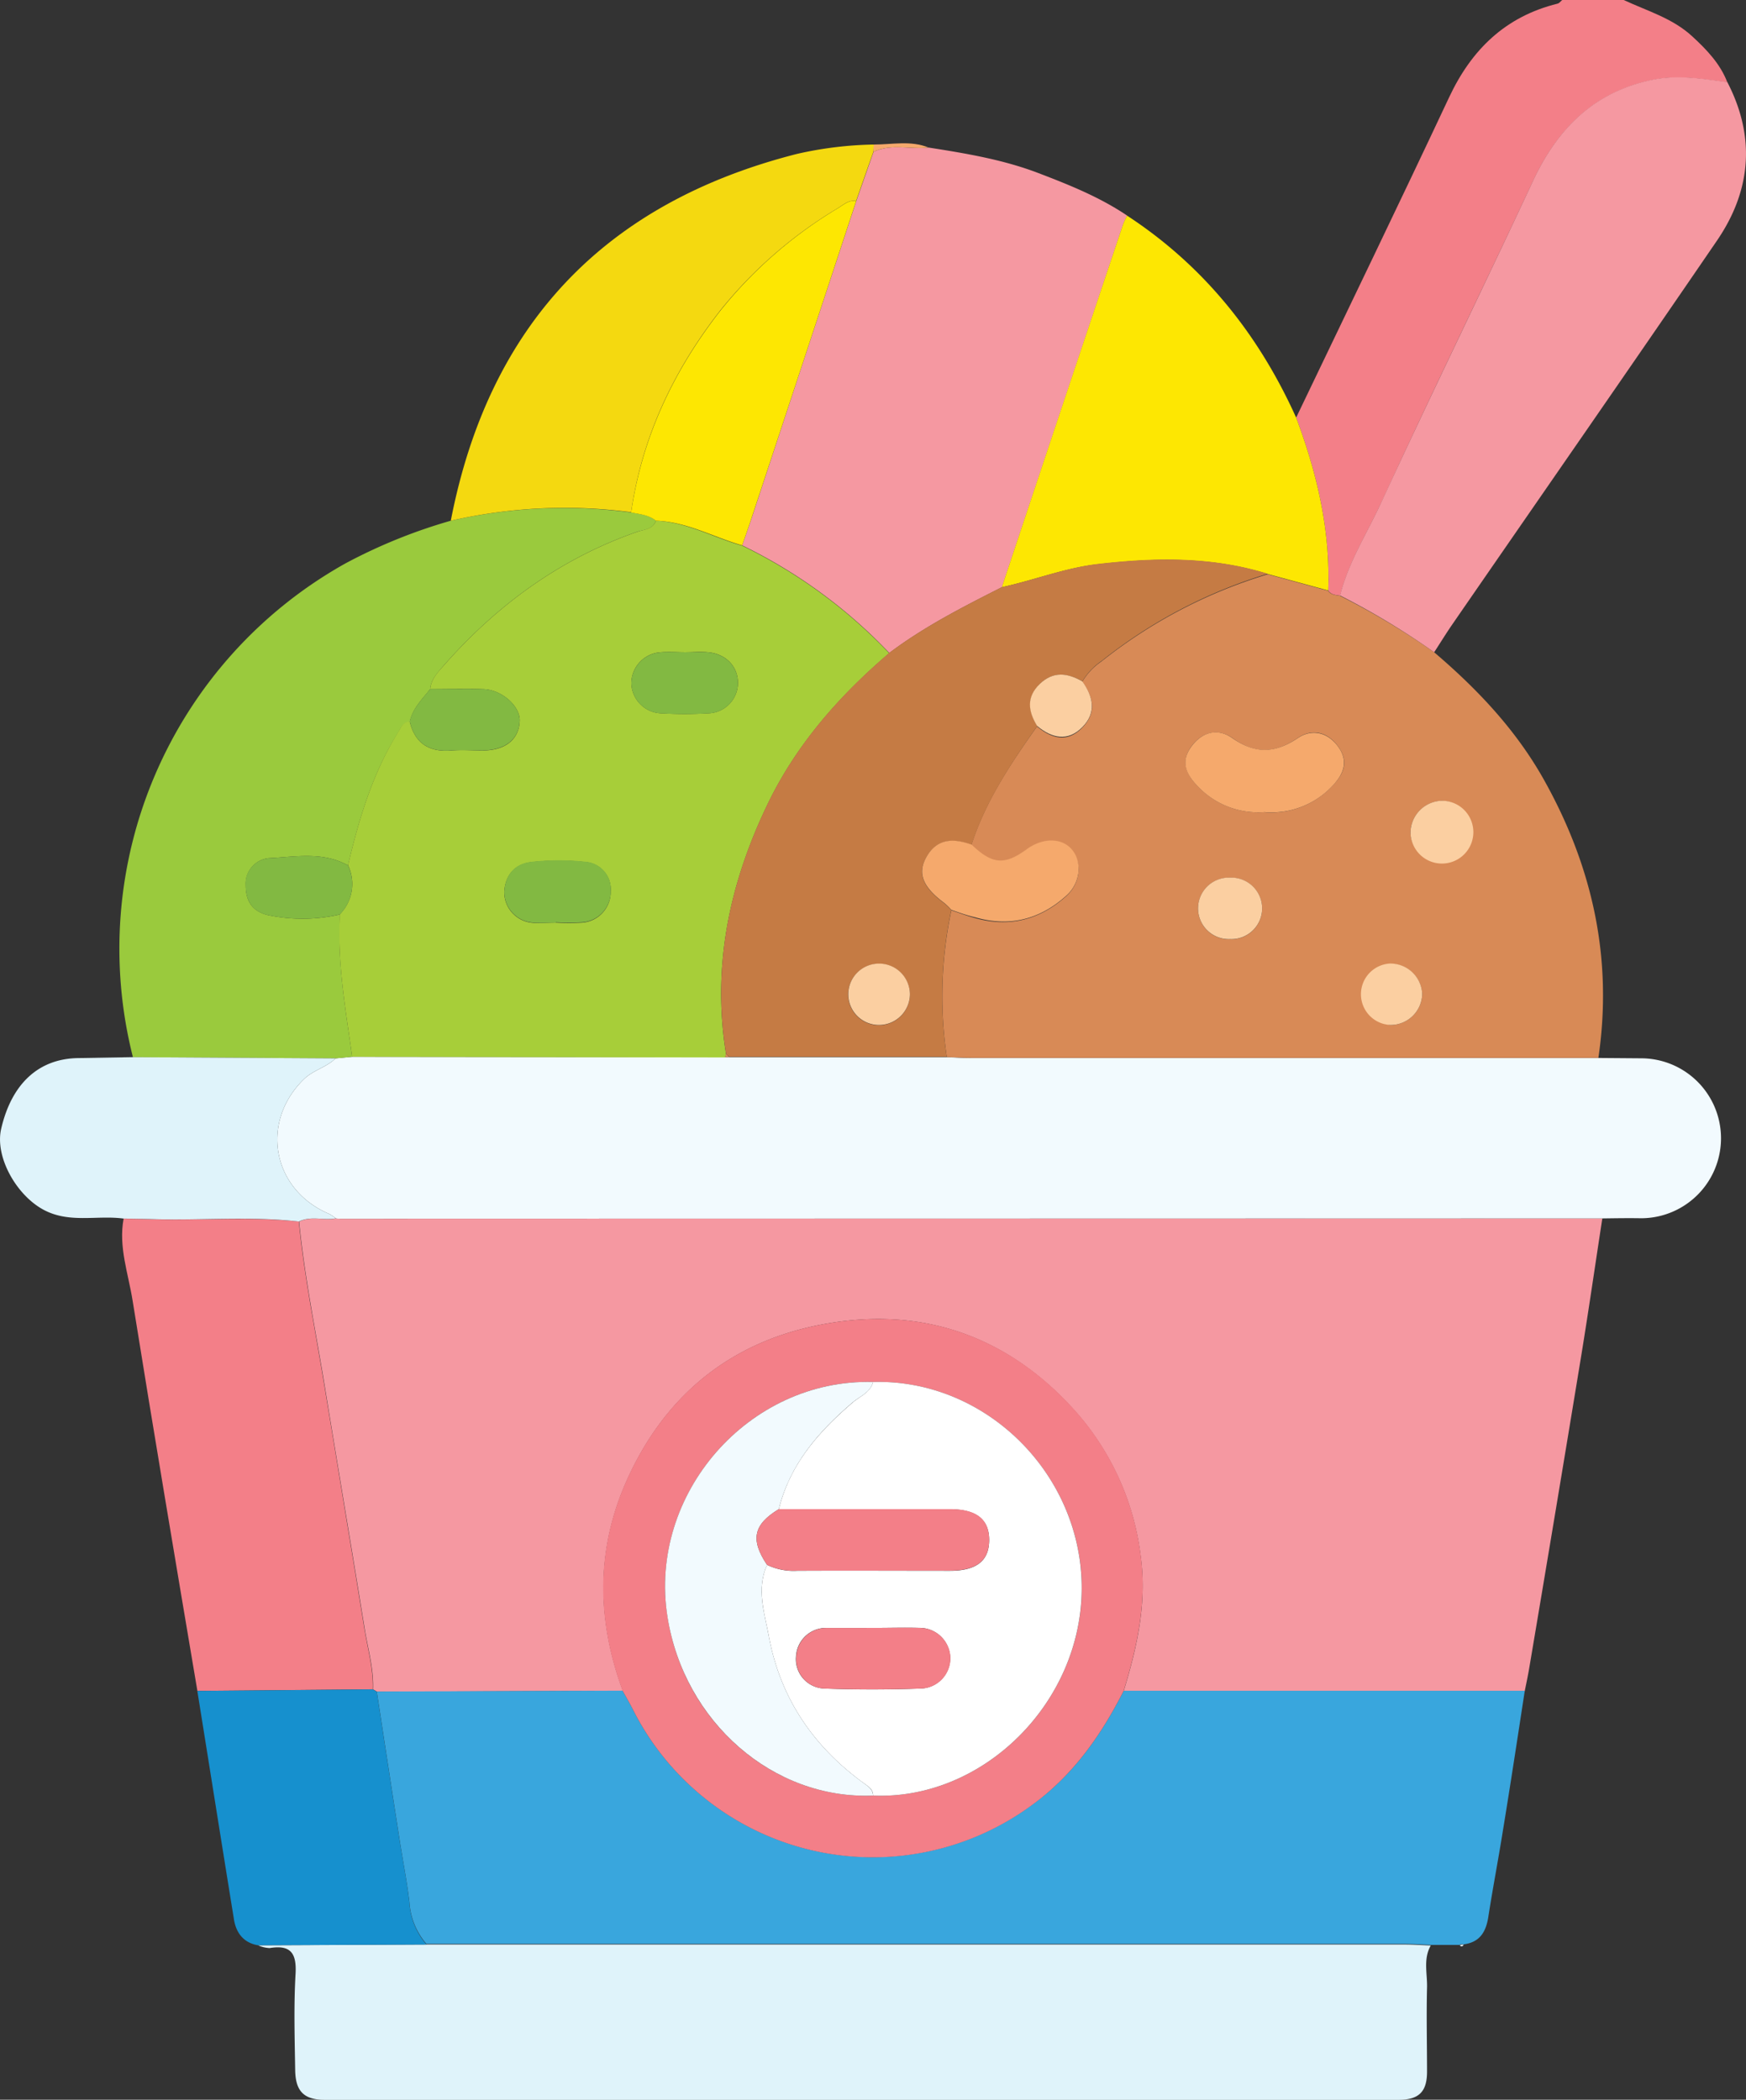
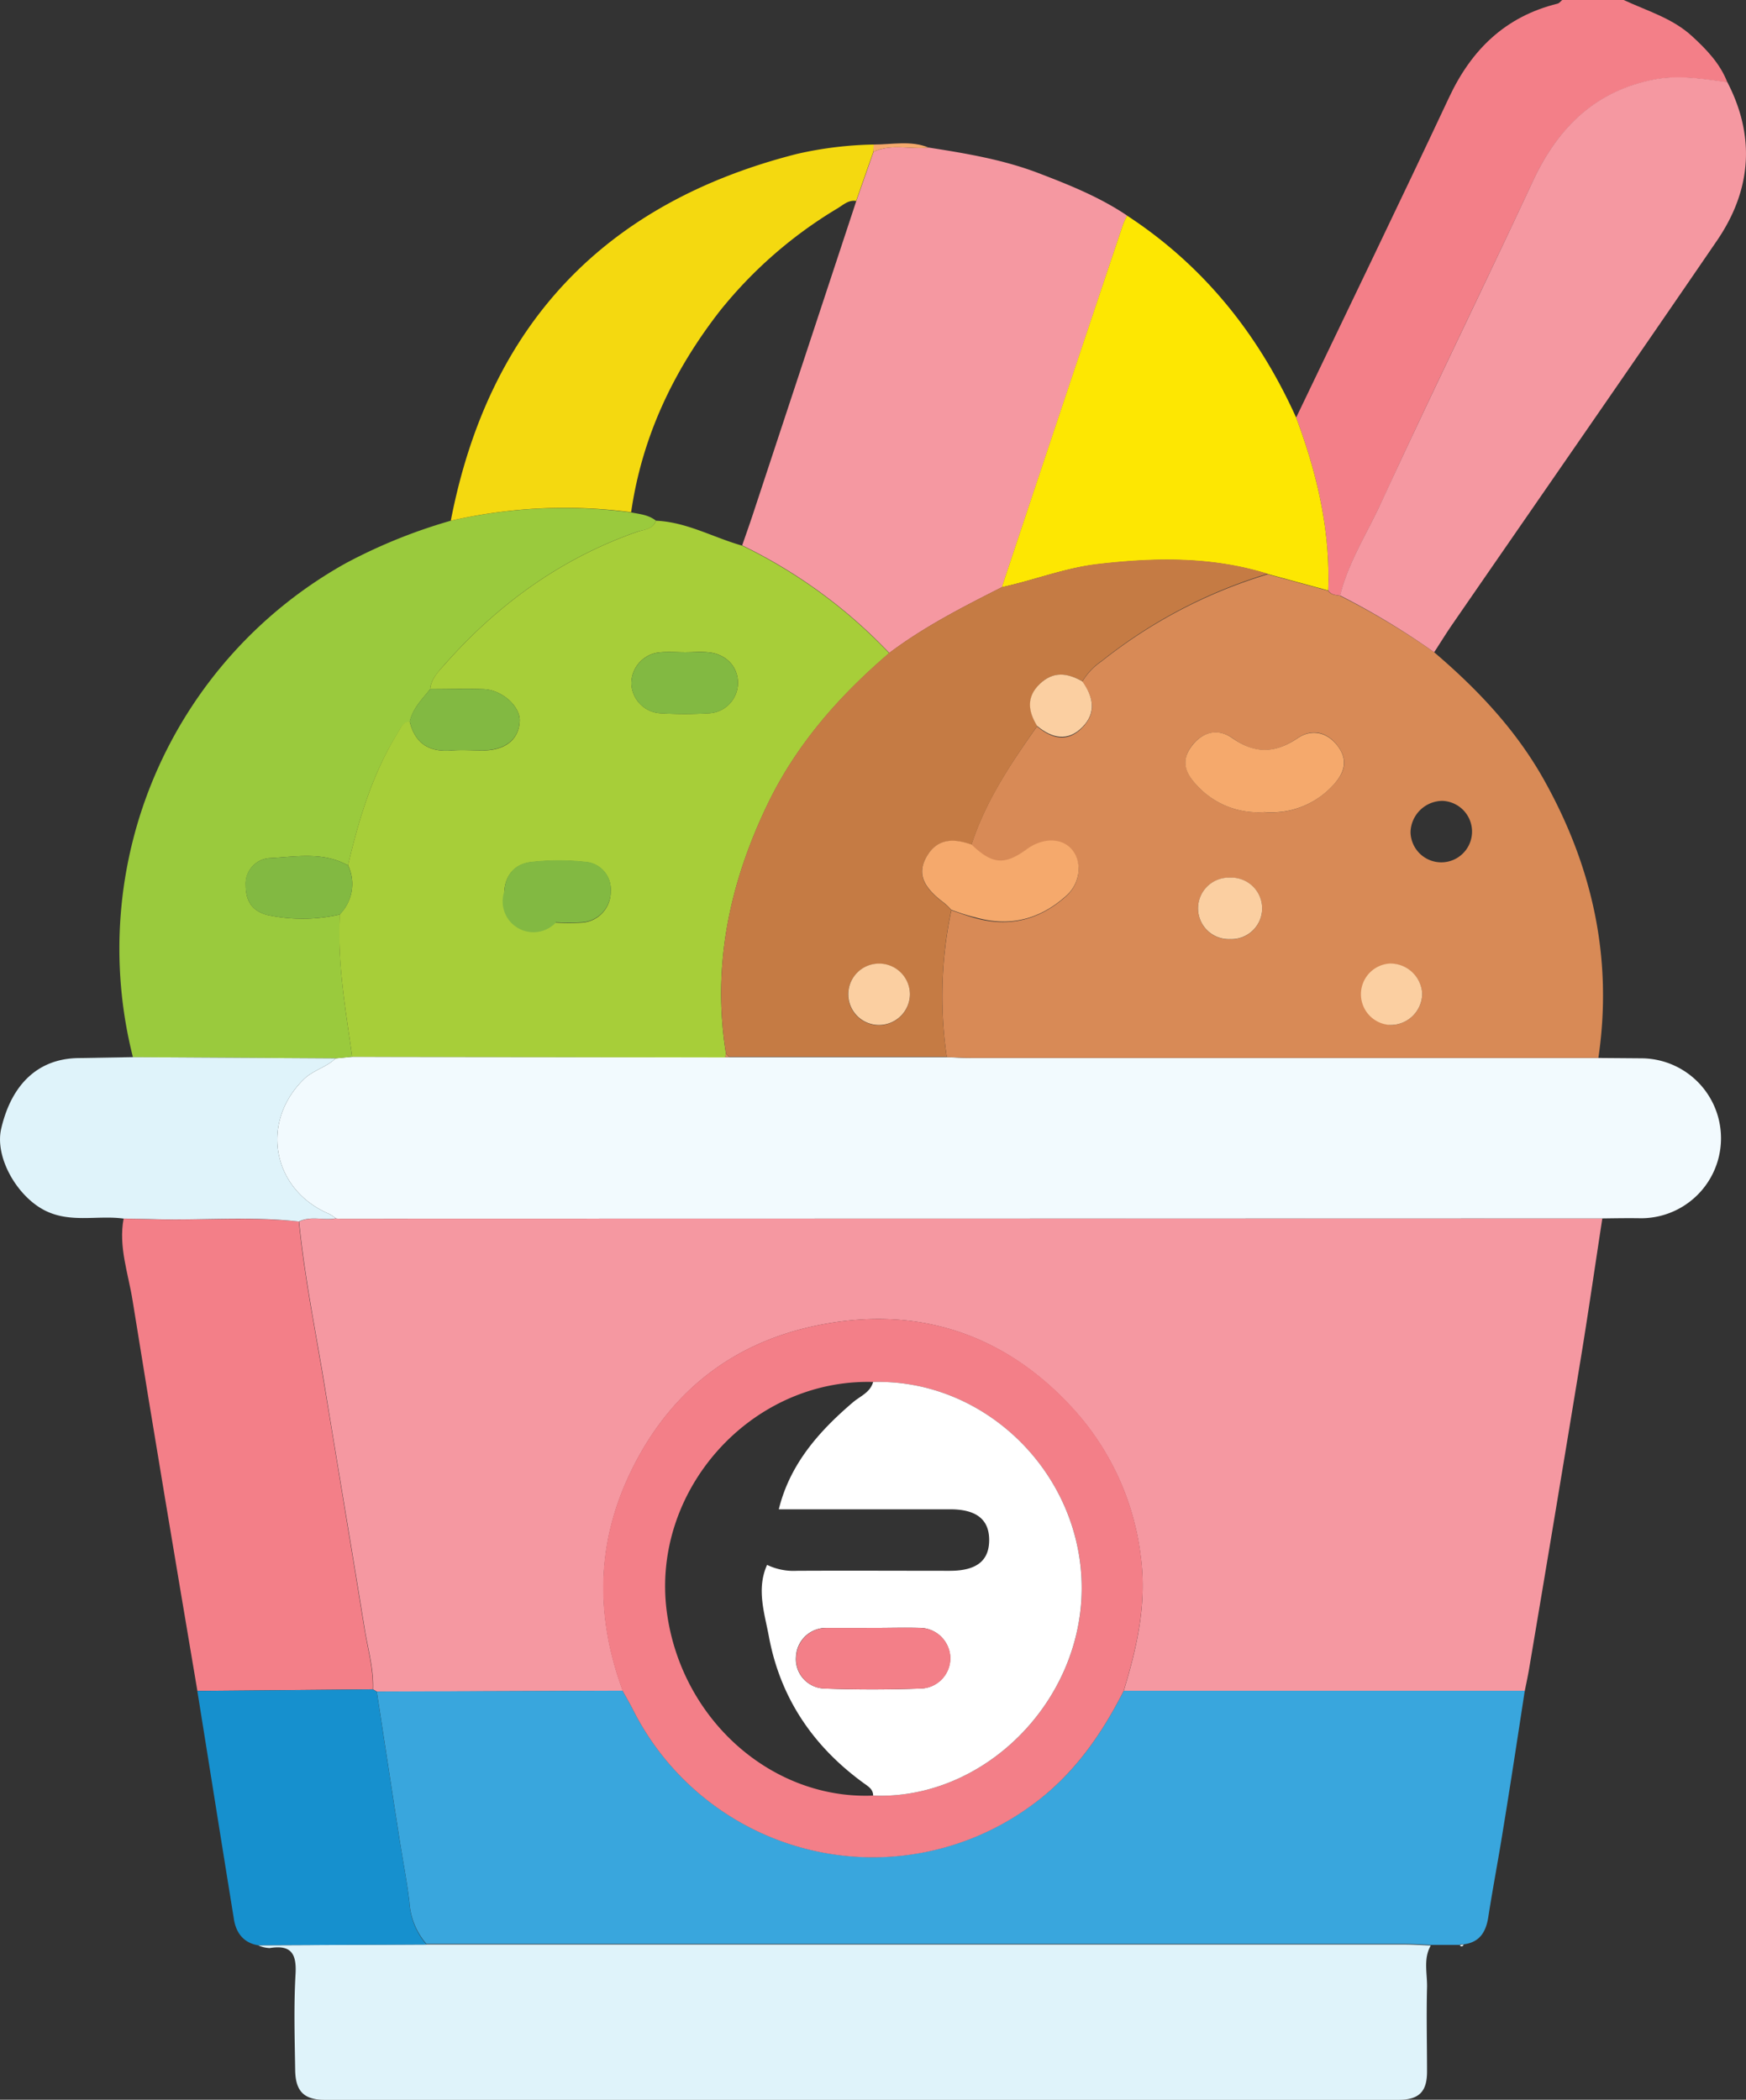
<svg xmlns="http://www.w3.org/2000/svg" viewBox="0 0 318.53 383.08">
  <rect x="0" y="0" width="318.53" height="383.08" fill="#333333" stroke="none" />
  <defs>
    <style>.cls-1{fill:#f37f88;}.cls-2{fill:#f598a1;}.cls-3{fill:#f2fafe;}.cls-4{fill:#39a6dd;}.cls-5{fill:#d88a56;}.cls-6{fill:#dff3fa;}.cls-7{fill:#9aca3d;}.cls-8{fill:#fde702;}.cls-9{fill:#f4d910;}.cls-10{fill:#1690ce;}.cls-11{fill:#f5a96c;}.cls-12{fill:#a7ce39;}.cls-13{fill:#c57b44;}.cls-14{fill:#fbcfa1;}.cls-15{fill:#82b942;}.cls-16{fill:#fff;}</style>
  </defs>
  <g id="Layer_2" data-name="Layer 2">
    <g id="Layer_1-2" data-name="Layer 1">
      <path class="cls-1" d="M236.46,76.19c9.32-19.46,18.73-38.89,27.9-58.42C268.47,9,274.68,3,284.17.66c.31-.08.55-.43.83-.66h11.22c4.28,2,8.91,3.31,12.5,6.63,2.64,2.43,5.11,5,6.41,8.4-4.54-.63-9.07-1.38-13.67-.44-10.64,2.19-17.32,8.88-21.8,18.47C270.52,52.64,261,72.06,252,91.68c-2.58,5.61-6,10.88-7.52,17-.8-.13-1.64-.15-2.16-.92C242.72,96.78,240.28,86.36,236.46,76.19Z" />
      <path class="cls-2" d="M292.32,222.29c-1.28,8.32-2.48,16.66-3.84,25q-4.67,28.46-9.47,56.88c-.24,1.47-.56,2.92-.85,4.38l-73.17,0c2.46-8.08,4.3-16.09,3.09-24.79a48.67,48.67,0,0,0-12.7-27.15C182.75,243,166.85,238.15,149,241.83c-16.17,3.33-27.87,13.07-34.67,28.32-5.64,12.67-5.44,25.46-.7,38.33l-44.84.16-.73-.43c.14-3.76-.93-7.36-1.52-11-2.37-14.65-4.84-29.28-7.23-43.92-1.65-10.13-3.73-20.19-4.74-30.42,2.18-1.08,4.53-.17,6.77-.58.24,0,.49.06.74.06Z" />
      <path class="cls-3" d="M292.32,222.29,62,222.34c-.25,0-.5,0-.74-.06a7.43,7.43,0,0,0-1.18-.8c-10.41-4.42-12.69-16.67-4.68-24.55,1.73-1.71,4.14-2.18,5.82-3.84l3-.29,68.09.07.75,0,39.64,0c1.49.05,3,.15,4.47.15l114.4,0,7.81.06a14.59,14.59,0,1,1,0,29.18C297,222.22,294.67,222.26,292.32,222.29Z" />
      <path class="cls-4" d="M205,308.47l73.17,0c-1.31,8.53-2.6,17.06-4,25.58-.83,5.23-1.84,10.44-2.65,15.68-.43,2.74-1.57,4.65-4.53,5a.85.85,0,0,0-.71.1H261c-1.61-.06-3.23-.18-4.84-.18q-89.19,0-178.37,0A12.93,12.93,0,0,1,74.69,347c-.48-4-1.28-8-1.9-12.06-1.37-8.77-2.7-17.55-4.05-26.33l44.84-.16c.59,1.07,1.22,2.14,1.78,3.23a49,49,0,0,0,72.76,17.71C195.68,324,200.85,316.65,205,308.47Z" />
      <path class="cls-5" d="M291.6,193l-114.4,0c-1.49,0-3-.1-4.47-.15a75.52,75.52,0,0,1,.83-26.77c1.41.46,2.8,1,4.22,1.38,6.35,1.82,11.95.35,16.77-4,2.54-2.32,2.91-6,1-8.28s-5.33-2.29-8.36-.09c-4,2.92-6.23,2.73-10-.88,2.57-8,7.18-14.89,12-21.68,2.69,2.25,5.56,3,8.25.23s2-5.59,0-8.37a11.68,11.68,0,0,1,3.53-3.74,90.77,90.77,0,0,1,30.31-15.88l11,3c.52.77,1.36.79,2.16.92A136.59,136.59,0,0,1,261.64,119c7.81,6.66,14.78,14,19.88,23C290.5,157.92,294.28,174.81,291.6,193Zm-60.91-44.82a15.16,15.16,0,0,0,12.41-4.84c2.16-2.25,3-4.53.93-7.27s-4.87-3.07-7.27-1.43c-4.17,2.84-7.75,3-11.94,0-2.38-1.66-5.25-1.31-7.3,1.31s-1.37,5,.79,7.27A15.13,15.13,0,0,0,230.69,148.16Zm-6.28,23.17a5.61,5.61,0,1,0,0-11.21,5.61,5.61,0,1,0,0,11.21Zm32.92-19.55a5.61,5.61,0,1,0,5.78-5.69A5.87,5.87,0,0,0,257.33,151.78Zm2.13,29.54a5.81,5.81,0,0,0-5.89-5.49A5.61,5.61,0,0,0,253.8,187,5.78,5.78,0,0,0,259.46,181.32Z" />
      <path class="cls-6" d="M77.81,354.76q89.19,0,178.37,0c1.61,0,3.23.12,4.84.18-1.4,2.46-.61,5.13-.68,7.69-.13,5.11,0,10.22,0,15.32,0,3.69-1.49,5.15-5.24,5.15q-97.91,0-195.81,0c-3.81,0-5.38-1.52-5.44-5.43-.09-5.85-.27-11.72.07-17.56.21-3.79-.9-5.33-4.73-4.7a6,6,0,0,1-2.11-.5Z" />
      <path class="cls-2" d="M169.42,26.92c6.77,1.06,13.56,2.19,20,4.65,5.6,2.14,11.2,4.38,16.22,7.77a15.6,15.6,0,0,0-.76,1.67q-11.06,33.06-22.09,66.12c-7.09,3.59-14.17,7.19-20.55,12A93,93,0,0,0,135.4,99.5c.61-1.76,1.23-3.51,1.82-5.27q9.5-28.78,19-57.57l3.14-8.95C162.6,26.14,166.07,27.31,169.42,26.92Z" />
      <path class="cls-7" d="M64.25,192.8l-3,.29-37-.22A80.53,80.53,0,0,1,63,102.8,97.41,97.41,0,0,1,82.24,95a93.11,93.11,0,0,1,32.9-1.51c1.57.3,3.2.44,4.52,1.5-.54,1.6-2.1,1.62-3.33,2-14.13,4.91-25.76,13.44-35.54,24.61-1,1.16-2.16,2.4-2.31,4.12-1.45,1.86-3.21,3.52-3.73,6-1.24,0-1.56,1-2.07,1.83C68,141,65.49,149.37,63.49,157.89c-4.62-2.58-9.66-1.55-14.49-1.32a4.67,4.67,0,0,0-4.17,4.93c0,2.68,1,4.69,4,5.44a30.3,30.3,0,0,0,13.2-.11C61.49,175.6,63.06,184.18,64.25,192.8Z" />
      <path class="cls-2" d="M261.64,119a136.59,136.59,0,0,0-17.17-10.36c1.51-6.09,4.94-11.36,7.52-17,9.05-19.62,18.53-39,27.67-58.62,4.48-9.59,11.16-16.28,21.8-18.47,4.6-.94,9.13-.19,13.67.44,5.17,10,4.36,19.75-1.89,28.9-16.09,23.53-32.36,46.93-48.54,70.39C263.64,115.85,262.66,117.44,261.64,119Z" />
      <path class="cls-1" d="M54.52,222.86c1,10.23,3.09,20.29,4.74,30.42,2.39,14.64,4.86,29.27,7.23,43.92.59,3.65,1.66,7.25,1.52,11l-32,.29c-4-23.72-8-47.41-11.81-71.15-.79-5-2.61-9.86-1.65-15,1.86,0,3.72.06,5.58.11C36.92,222.67,45.73,221.91,54.52,222.86Z" />
      <path class="cls-8" d="M182.77,107.13q11-33.06,22.09-66.12a15.6,15.6,0,0,1,.76-1.67c14,9.16,24,21.68,30.84,36.85,3.82,10.17,6.26,20.59,5.85,31.54l-11-3c-10.13-3.17-20.45-3-30.85-1.81C194.36,103.57,188.69,105.86,182.77,107.13Z" />
      <path class="cls-9" d="M115.14,93.45A93.11,93.11,0,0,0,82.24,95Q92.61,41.5,145.4,28.08a68,68,0,0,1,14-1.71c0,.45,0,.89-.07,1.34q-1.58,4.47-3.14,8.95c-1.38-.21-2.3.68-3.36,1.33a80.25,80.25,0,0,0-21.51,18.75C122.86,67.63,117.12,79.71,115.14,93.45Z" />
      <path class="cls-10" d="M36,308.5l32-.29.73.43c1.35,8.78,2.68,17.56,4.05,26.33.62,4,1.42,8,1.9,12.06a12.93,12.93,0,0,0,3.12,7.73L47,354.89c-2.72-.5-4-2.43-4.35-4.9C40.41,336.16,38.22,322.33,36,308.5Z" />
      <path class="cls-6" d="M54.52,222.86c-8.79-1-17.6-.19-26.4-.43-1.86-.05-3.72-.08-5.58-.11-4.95-.67-10.11,1-14.92-1.79s-8.57-9.59-7.4-14.61c1.91-8.23,6.84-12.76,14-12.88l10-.17,37,.22c-1.68,1.66-4.09,2.13-5.82,3.84-8,7.88-5.73,20.13,4.68,24.55a7.43,7.43,0,0,1,1.18.8C59.05,222.69,56.7,221.78,54.52,222.86Z" />
      <path class="cls-11" d="M159.34,27.71c0-.45,0-.89.07-1.34,3.35,0,6.74-.78,10,.55C166.07,27.31,162.6,26.14,159.34,27.71Z" />
      <path class="cls-6" d="M266.32,354.91a.85.85,0,0,1,.71-.1C266.83,355.13,266.6,355.21,266.32,354.91Z" />
      <path class="cls-1" d="M205,308.47c-4.14,8.18-9.31,15.51-16.87,20.95a49,49,0,0,1-72.76-17.71c-.56-1.09-1.19-2.16-1.78-3.23-4.74-12.87-4.94-25.66.7-38.33,6.8-15.25,18.5-25,34.67-28.32,17.9-3.68,33.8,1.13,46.43,14.7a48.67,48.67,0,0,1,12.7,27.15C209.29,292.38,207.45,300.39,205,308.47Zm-45.7-56.34c-22.66-.63-41.07,20.4-37.52,42.85,3,19.21,19.33,33.37,37.52,32.61,20.07.85,38-16.94,38.05-37.78S179.83,251.55,159.29,252.13Z" />
      <path class="cls-12" d="M64.25,192.8c-1.19-8.62-2.76-17.2-2.25-26a7.91,7.91,0,0,0,1.49-8.94c2-8.52,4.51-16.86,9.19-24.38.51-.83.83-1.84,2.07-1.83,1,4.08,3.64,5.62,7.7,5.27,1.85-.16,3.73,0,5.59,0,4.15,0,6.62-2,6.77-5.36.13-2.69-3.25-5.74-6.64-5.83-3.23-.1-6.46,0-9.69,0,.15-1.72,1.29-3,2.31-4.12,9.78-11.17,21.41-19.7,35.54-24.61,1.23-.42,2.79-.44,3.33-2,5.62.23,10.48,3.07,15.74,4.55a93,93,0,0,1,26.82,19.62c-9.16,7.83-17,16.74-22.24,27.68-6.92,14.41-10.11,29.48-7.52,45.48a1.2,1.2,0,0,0-.12.59Zm37.14-24.47h0a45.92,45.92,0,0,0,4.84,0,5.62,5.62,0,0,0,5.18-5.71,5,5,0,0,0-4.63-5.35,44.66,44.66,0,0,0-9.67,0c-3.08.28-4.92,2.29-5.12,5.43a5.62,5.62,0,0,0,5.31,5.67C98.65,168.44,100,168.33,101.39,168.33ZM125,119c-1.49,0-3-.12-4.46,0a5.7,5.7,0,0,0-5.36,5.62,5.64,5.64,0,0,0,5.46,5.52,73.73,73.73,0,0,0,8.54,0,5.56,5.56,0,0,0,5.44-5.43c.06-3.09-2.18-5.45-5.53-5.72C127.7,118.88,126.33,119,125,119Z" />
      <path class="cls-13" d="M132.46,192.28c-2.59-16,.6-31.07,7.52-45.48,5.25-10.94,13.08-19.85,22.24-27.68,6.38-4.8,13.46-8.4,20.55-12,5.92-1.27,11.59-3.56,17.66-4.25,10.4-1.19,20.72-1.36,30.85,1.81A90.77,90.77,0,0,0,201,120.57a11.75,11.75,0,0,0-3.53,3.73c-2.69-1.48-5.33-1.88-7.75.48s-2.13,5-.48,7.67c-4.78,6.79-9.39,13.68-12,21.68-3.32-1.18-6.35-1.19-8.29,2.35-1.61,2.94-.58,5.42,3.29,8.29a12.08,12.08,0,0,1,1.31,1.27,75.52,75.52,0,0,0-.83,26.77l-39.64,0ZM166,181.39a5.62,5.62,0,0,0-5.71-5.55,5.6,5.6,0,0,0,.09,11.2A5.65,5.65,0,0,0,166,181.39Z" />
      <path class="cls-5" d="M132.46,192.28l.63.57-.75,0A1.2,1.2,0,0,1,132.46,192.28Z" />
      <path class="cls-11" d="M230.69,148.16a15.13,15.13,0,0,1-12.38-4.92c-2.16-2.28-2.91-4.57-.79-7.27s4.92-3,7.3-1.31c4.19,2.92,7.77,2.8,11.94,0,2.4-1.64,5.26-1.22,7.27,1.43s1.23,5-.93,7.27A15.16,15.16,0,0,1,230.69,148.16Z" />
      <path class="cls-11" d="M173.56,166a12.08,12.08,0,0,0-1.31-1.27c-3.87-2.87-4.9-5.35-3.29-8.29,1.94-3.54,5-3.53,8.29-2.35,3.76,3.61,6,3.8,10,.88,3-2.2,6.51-2.17,8.36.09s1.49,6-1,8.28c-4.82,4.39-10.42,5.86-16.77,4C176.36,167,175,166.5,173.56,166Z" />
      <path class="cls-14" d="M224.41,171.33a5.61,5.61,0,1,1,0-11.21,5.61,5.61,0,1,1,0,11.21Z" />
-       <path class="cls-14" d="M257.33,151.78a5.87,5.87,0,0,1,5.78-5.69,5.73,5.73,0,1,1-5.78,5.69Z" />
      <path class="cls-14" d="M259.46,181.32A5.78,5.78,0,0,1,253.8,187a5.61,5.61,0,0,1-.23-11.21A5.81,5.81,0,0,1,259.46,181.32Z" />
      <path class="cls-14" d="M189.21,132.45c-1.65-2.67-2-5.29.48-7.67s5.06-2,7.75-.48c2,2.79,2.65,5.71,0,8.38S191.9,134.7,189.21,132.45Z" />
-       <path class="cls-8" d="M135.4,99.5C130.14,98,125.28,95.18,119.66,95c-1.32-1.06-3-1.2-4.52-1.5,2-13.74,7.72-25.82,16.19-36.71A80.25,80.25,0,0,1,152.84,38c1.06-.65,2-1.54,3.36-1.33q-9.48,28.79-19,57.57C136.63,96,136,97.74,135.4,99.5Z" />
      <path class="cls-15" d="M78.48,125.72c3.23,0,6.46-.09,9.69,0,3.39.09,6.77,3.14,6.64,5.83-.15,3.35-2.62,5.31-6.77,5.36-1.86,0-3.74-.13-5.59,0-4.06.35-6.73-1.19-7.7-5.27C75.27,129.24,77,127.58,78.48,125.72Z" />
      <path class="cls-15" d="M63.49,157.89A7.91,7.91,0,0,1,62,166.83a30.3,30.3,0,0,1-13.2.11c-3-.75-3.94-2.76-4-5.44A4.67,4.67,0,0,1,49,156.57C53.83,156.34,58.87,155.31,63.49,157.89Z" />
      <path class="cls-16" d="M159.29,252.13c20.54-.58,38.1,16.81,38.05,37.68s-18,38.63-38.05,37.78c0-1.15-.85-1.64-1.69-2.25-9.2-6.68-15.22-15.48-17.32-26.73-.8-4.32-2.32-8.69-.34-13.11a11.14,11.14,0,0,0,5.4,1.08c9.32-.05,18.64,0,27.95,0,4.85,0,7.15-1.82,7.17-5.57s-2.28-5.64-7.08-5.65q-15.66,0-31.3,0c2-8.16,7.23-14.13,13.41-19.42C156.84,254.74,158.74,254.11,159.29,252.13Zm.26,44.87h-8.2c-.25,0-.5,0-.74,0a5.48,5.48,0,0,0-5.39,5.19,5.36,5.36,0,0,0,5,5.86c6,.24,11.92.23,17.88,0a5.53,5.53,0,0,0,5.25-5.74,5.6,5.6,0,0,0-5.64-5.32C165,296.92,162.28,297,159.55,297Z" />
-       <path class="cls-3" d="M159.29,252.13c-.55,2-2.45,2.61-3.8,3.78-6.18,5.29-11.38,11.26-13.41,19.42-4.64,2.82-5.22,5.57-2.14,10.17-2,4.42-.46,8.79.34,13.11,2.1,11.25,8.12,20.05,17.32,26.73.84.61,1.64,1.1,1.69,2.25-18.19.76-34.48-13.4-37.52-32.61C118.22,272.53,136.63,251.5,159.29,252.13Z" />
-       <path class="cls-15" d="M101.39,168.33c-1.36,0-2.74.11-4.09,0A5.62,5.62,0,0,1,92,162.64c.2-3.14,2-5.15,5.12-5.43a44.66,44.66,0,0,1,9.67,0,5,5,0,0,1,4.63,5.35,5.62,5.62,0,0,1-5.18,5.71,45.92,45.92,0,0,1-4.84,0Z" />
+       <path class="cls-15" d="M101.39,168.33A5.62,5.62,0,0,1,92,162.64c.2-3.14,2-5.15,5.12-5.43a44.66,44.66,0,0,1,9.67,0,5,5,0,0,1,4.63,5.35,5.62,5.62,0,0,1-5.18,5.71,45.92,45.92,0,0,1-4.84,0Z" />
      <path class="cls-15" d="M125,119c1.36,0,2.73-.09,4.09,0,3.35.27,5.59,2.63,5.53,5.72a5.56,5.56,0,0,1-5.44,5.43,73.73,73.73,0,0,1-8.54,0,5.64,5.64,0,0,1-5.46-5.52,5.7,5.7,0,0,1,5.36-5.62C122,118.86,123.48,119,125,119Z" />
      <path class="cls-14" d="M166,181.39A5.65,5.65,0,0,1,160.4,187a5.6,5.6,0,0,1-.09-11.2A5.62,5.62,0,0,1,166,181.39Z" />
-       <path class="cls-1" d="M139.94,285.5c-3.08-4.6-2.5-7.35,2.14-10.17q15.64,0,31.3,0c4.8,0,7.1,1.87,7.08,5.65s-2.32,5.56-7.17,5.57c-9.31,0-18.63,0-27.95,0A11.14,11.14,0,0,1,139.94,285.5Z" />
      <path class="cls-1" d="M159.55,297c2.73,0,5.47-.09,8.2,0a5.6,5.6,0,0,1,5.64,5.32,5.53,5.53,0,0,1-5.25,5.74c-6,.2-11.93.21-17.88,0a5.36,5.36,0,0,1-5-5.86,5.48,5.48,0,0,1,5.39-5.19c.24,0,.49,0,.74,0Z" />
    </g>
  </g>
</svg>